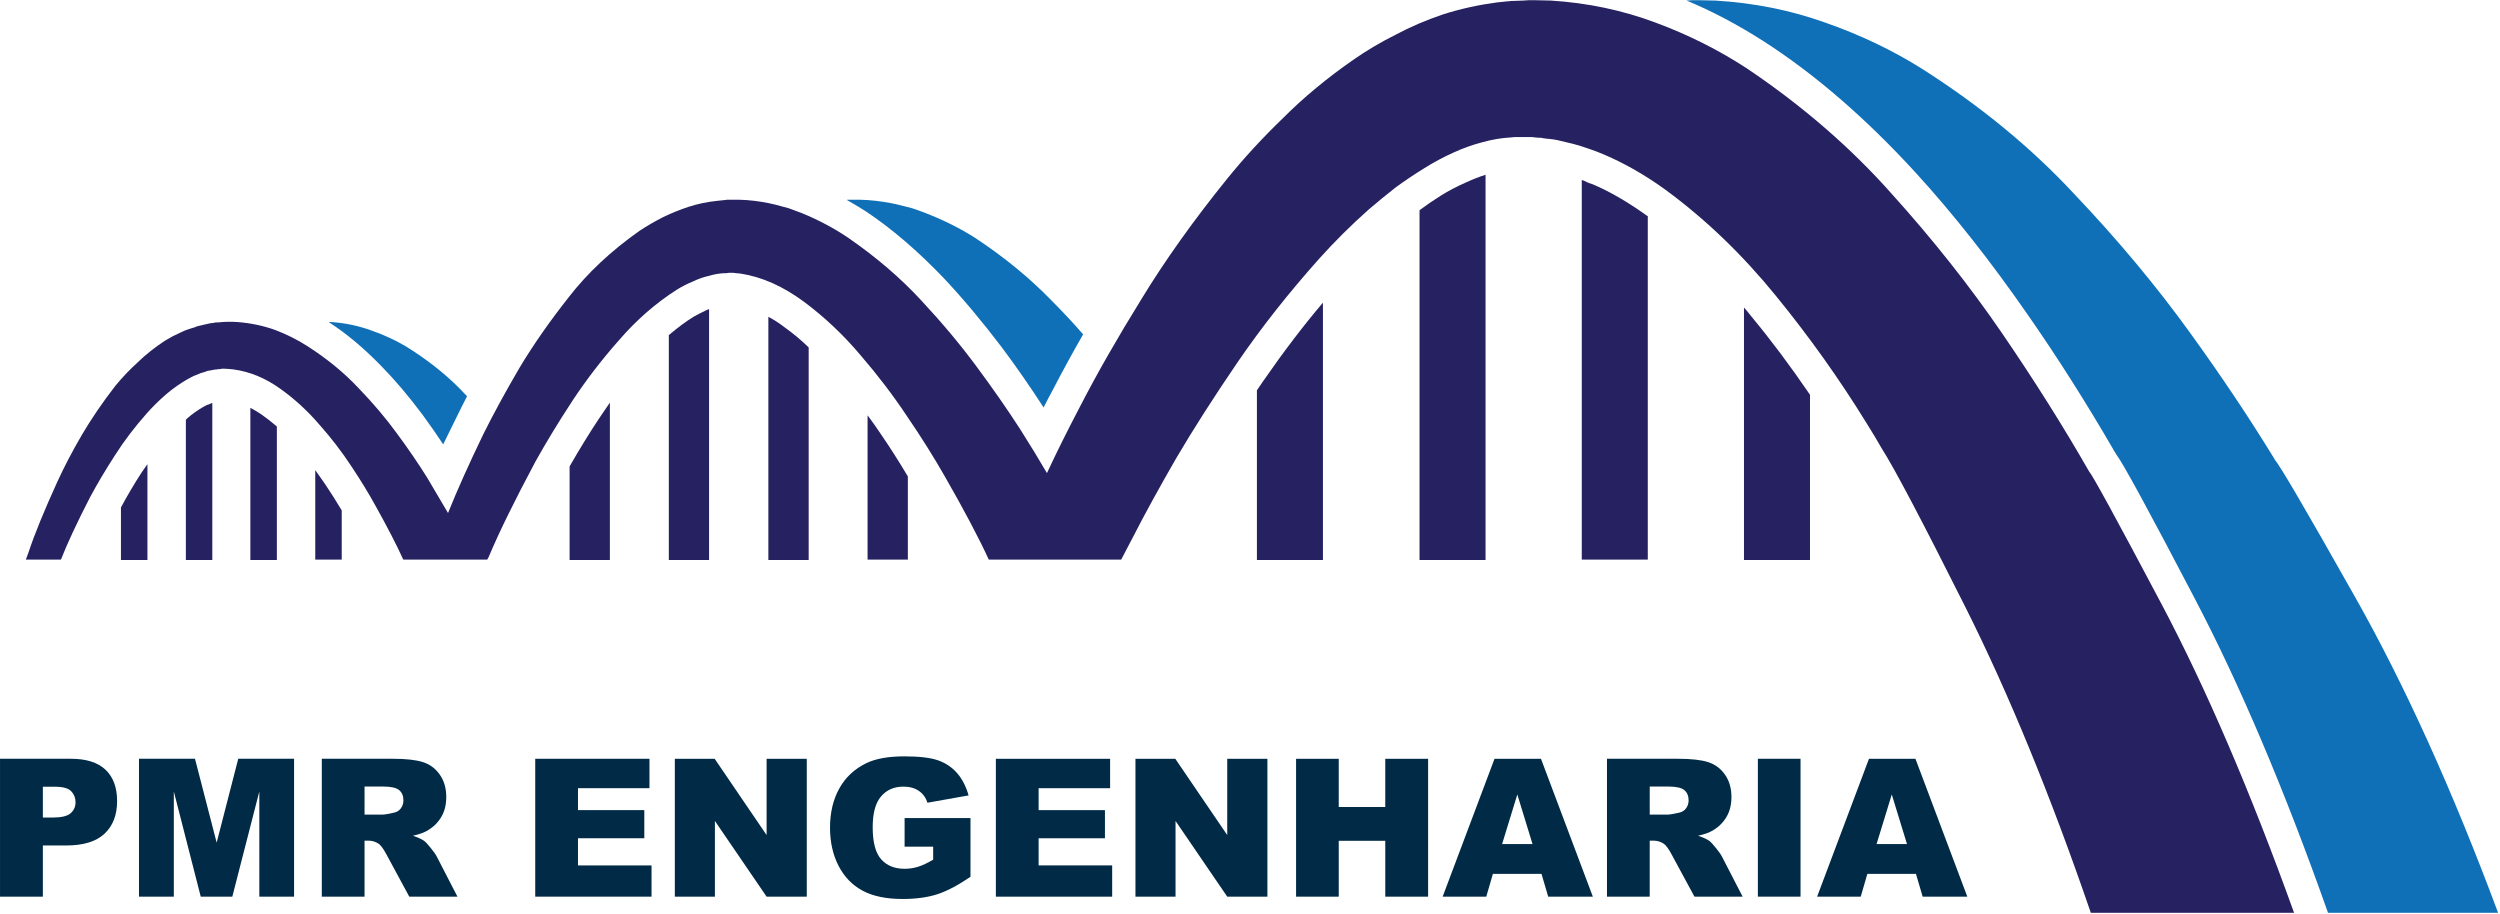
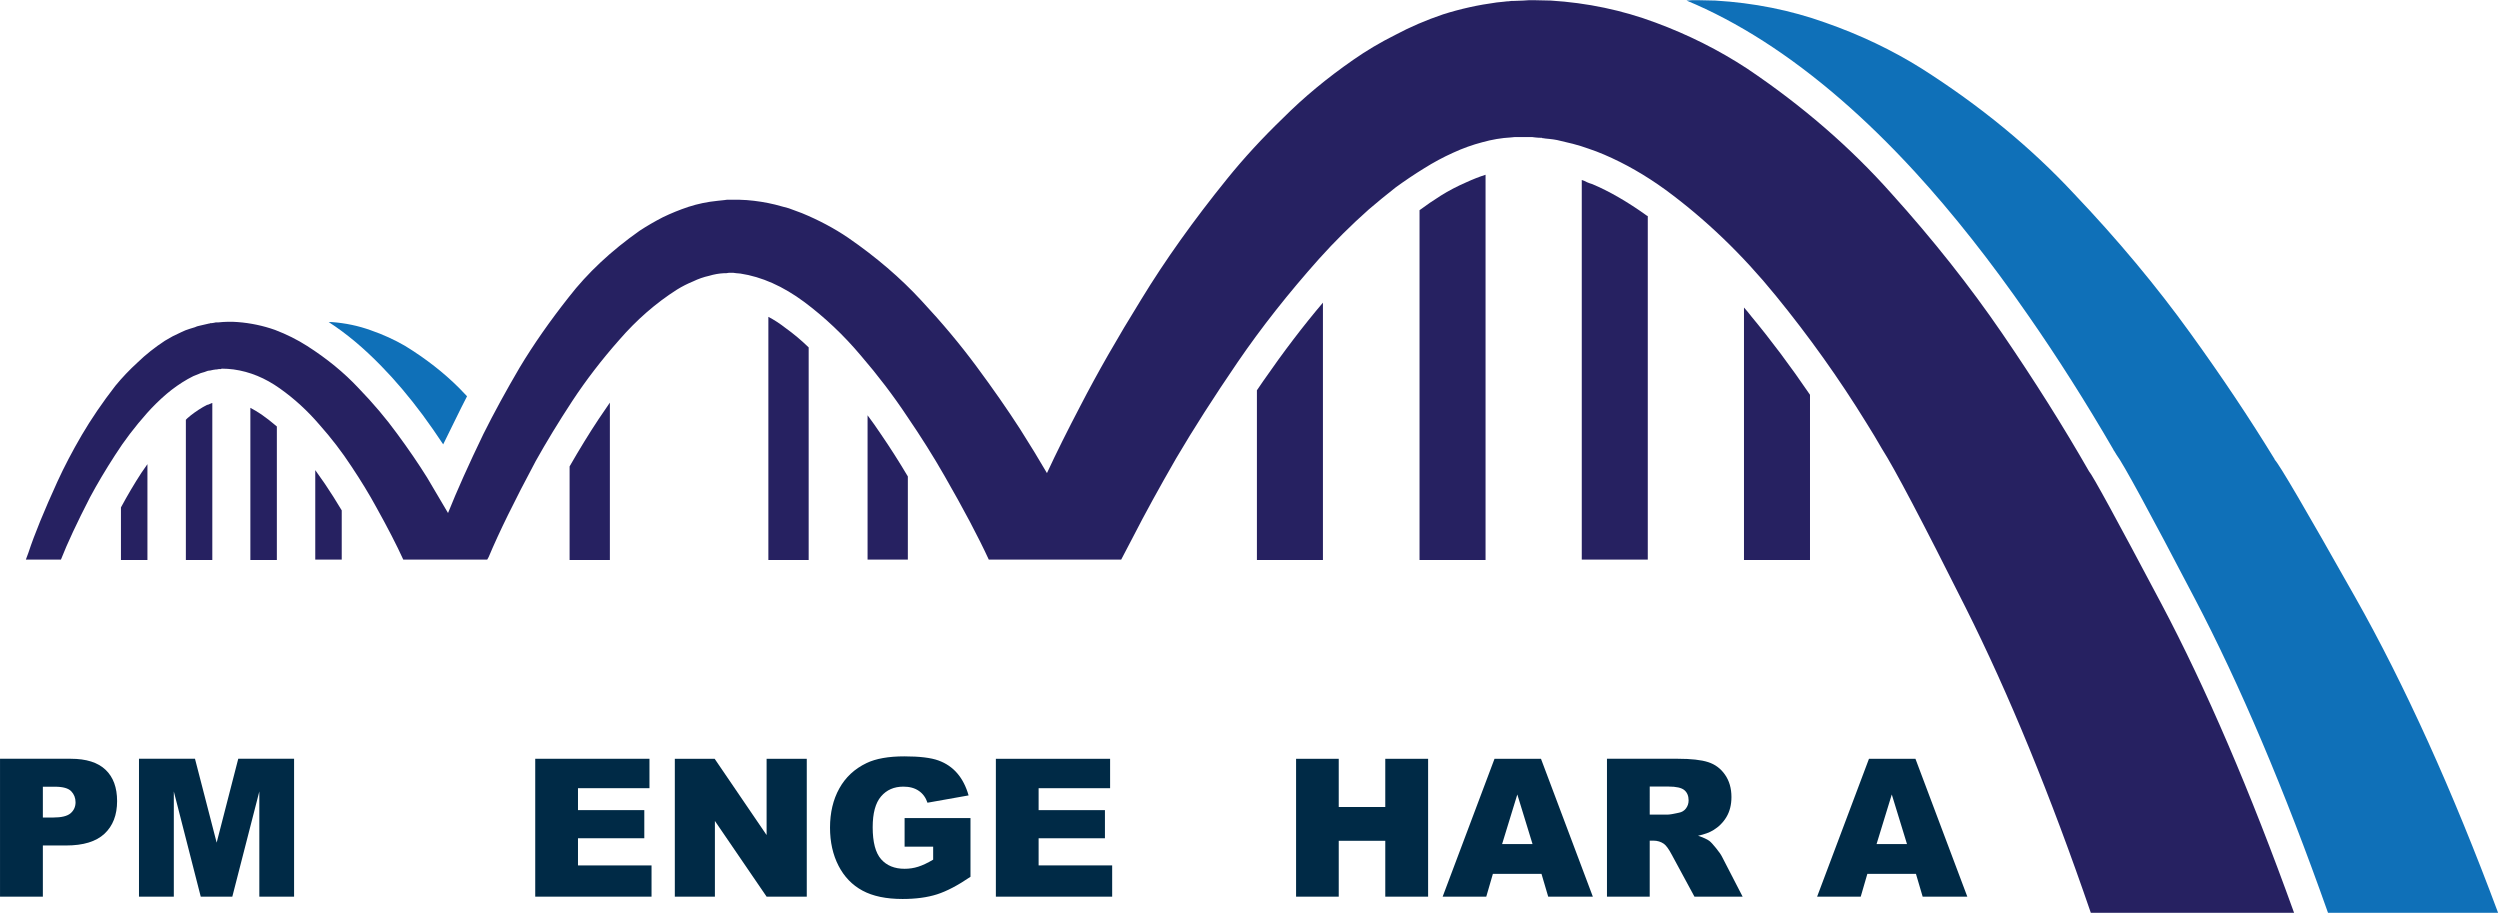
<svg xmlns="http://www.w3.org/2000/svg" viewBox="0 0 605.333 221.333" height="221.333" width="605.333" xml:space="preserve" id="svg2" version="1.1">
  <defs id="defs6" />
  <g transform="matrix(1.333,0,0,-1.333,0,221.333)" id="g10">
    <g transform="scale(0.1)" id="g12">
      <path id="path14" style="fill:#0f70b8;fill-opacity:1;fill-rule:evenodd;stroke:none" d="m 692.578,995.512 c 25.274,-25.782 50.313,-55.391 75.192,-88.793 12.66,-17.149 25.039,-35 37.269,-53.481 7.191,14.852 14.449,29.571 21.641,44.032 7.23,14.878 14.449,29.289 21.679,43.351 -4.531,4.969 -9.257,9.93 -14.218,14.848 -28.012,28.011 -60.743,53.551 -98.243,76.601 -19.418,11.25 -40.16,20.74 -62.347,28.4 -22.531,8.16 -46.25,13.12 -71.129,14.92 -1.801,0 -3.594,0 -5.391,0 31.598,-20.31 63.481,-46.91 95.547,-79.878" />
-       <path id="path16" style="fill:#0f70b8;fill-opacity:1;fill-rule:evenodd;stroke:none" d="m 1572.54,1276.6 c 46.95,-31.17 94.34,-71.8 142.26,-121.91 34.77,-37.03 69.73,-78.79 105,-125.31 25.71,-34.38 51.02,-70.708 75.86,-109.11 4.93,9.96 10.2,19.851 15.59,29.808 18.52,35.66 37.27,70.042 56.21,103.012 -18.05,20.74 -37.26,41.25 -57.58,61.6 -39.29,40.62 -85.58,78.59 -138.9,113.83 -27.07,17.14 -56.88,32.07 -89.38,44.72 -8.16,3.13 -16.25,6.1 -24.37,8.79 -8.6,2.27 -17.43,4.49 -26.45,6.76 -17.62,4.06 -35.66,6.8 -54.18,8.16 l -14.22,0.63 c -5,0 -10.15,0 -15.58,0 h -8.13 v -0.63 c 11.25,-6.36 22.58,-13.12 33.87,-20.35" />
      <path id="path18" style="fill:#262161;fill-opacity:1;fill-rule:evenodd;stroke:none" d="m 219.691,738.711 v -95.473 h 48.118 v 174.063 c -3.59,-5 -7.219,-10.153 -10.86,-15.582 -12.648,-19.418 -25.039,-40.43 -37.258,-63.008" />
      <path id="path20" style="fill:#262161;fill-opacity:1;fill-rule:evenodd;stroke:none" d="m 383.629,927.73 c -1.789,-0.89 -3.359,-1.558 -4.758,-2.07 -0.902,-0.39 -1.801,-0.66 -2.699,-0.66 l -7.461,-4.02 c -10.781,-6.371 -20.313,-13.128 -28.402,-20.32 l -1.36,-1.398 c -0.429,-0.473 -0.898,-0.903 -1.328,-1.371 V 643.238 h 48.039 v 285.16 h -0.621 c -0.508,-0.429 -0.898,-0.668 -1.41,-0.668" />
      <path id="path22" style="fill:#262161;fill-opacity:1;fill-rule:evenodd;stroke:none" d="M 454.77,919.609 V 643.238 h 48.121 v 242.5 c -9.493,8.133 -18.75,15.313 -27.77,21.684 -6.801,4.488 -13.562,8.598 -20.351,12.187" />
      <path id="path24" style="fill:#262161;fill-opacity:1;fill-rule:evenodd;stroke:none" d="M 572.66,806.449 V 643.871 h 48.078 v 89.449 c -9.957,16.719 -20.117,32.731 -30.468,48.09 -5.891,8.59 -11.75,16.949 -17.61,25.039" />
      <path id="path26" style="fill:#262161;fill-opacity:1;fill-rule:evenodd;stroke:none" d="M 1034.65,813.199 V 643.238 h 73.16 v 285.821 c -6.29,-9.45 -13.08,-19.411 -20.31,-29.797 -17.66,-26.602 -35.2,-55.282 -52.85,-86.063" />
-       <path id="path28" style="fill:#262161;fill-opacity:1;fill-rule:evenodd;stroke:none" d="m 1259.53,1084.88 c -14.45,-8.98 -29.3,-20.11 -44.65,-33.2 V 643.238 h 73.13 V 1099.1 c -1.8,-0.9 -3.87,-1.8 -6.1,-2.69 -6.75,-3.17 -14.21,-7 -22.38,-11.53" />
      <path id="path30" style="fill:#262161;fill-opacity:1;fill-rule:evenodd;stroke:none" d="M 1395.7,1084.88 V 643.238 h 73.21 v 386.142 c -14.03,13.51 -28.01,25.23 -42.03,35.19 -10.36,8.13 -20.79,14.92 -31.18,20.31" />
      <path id="path32" style="fill:#262161;fill-opacity:1;fill-rule:evenodd;stroke:none" d="m 1575.9,906.051 v -262.18 h 73.16 v 151.09 c -15.78,26.598 -32.03,52.148 -48.75,76.519 -8.16,12.231 -16.25,23.719 -24.41,34.571" />
      <path id="path34" style="fill:#262161;fill-opacity:1;fill-rule:evenodd;stroke:none" d="M 2283.12,951.449 V 643.238 h 119.93 v 467.422 c -35.67,-42.03 -71.8,-89.45 -108.36,-142.262 -3.6,-5.468 -7.46,-11.058 -11.57,-16.949" />
      <path id="path36" style="fill:#262161;fill-opacity:1;fill-rule:evenodd;stroke:none" d="m 2617.15,1305.04 c -13.56,-8.56 -26.49,-17.34 -38.63,-26.41 V 643.238 h 119.92 v 699.732 c -11.33,-3.59 -22.82,-8.13 -34.57,-13.52 -16.72,-7.26 -32.27,-15.35 -46.72,-24.41" />
      <path id="path38" style="fill:#262161;fill-opacity:1;fill-rule:evenodd;stroke:none" d="m 2892.15,1326.05 c -3.13,0.9 -6.33,2 -9.49,3.4 -3.17,1.8 -6.29,3.17 -9.46,4.07 V 643.871 h 119.92 v 623.899 c -0.5,0.47 -0.89,0.71 -1.4,0.71 -35.24,25.27 -68.4,44.49 -99.57,57.57" />
      <path id="path40" style="fill:#262161;fill-opacity:1;fill-rule:evenodd;stroke:none" d="M 3167.85,1101.8 V 643.238 h 119.92 V 943.32 c -35.7,52.379 -71.36,100 -107.03,142.93 -4.1,5.39 -8.36,10.59 -12.89,15.55" />
      <path id="path42" style="fill:#262161;fill-opacity:1;fill-rule:evenodd;stroke:none" d="M 4167.07,2.379 C 4087.58,223.238 4007.19,410.43 3925.9,563.949 c -81.29,153.512 -125.12,233.711 -131.41,240.5 -46.52,81.289 -99.14,164.852 -157.81,250.631 -58.75,85.78 -125.59,170.27 -200.55,253.36 -74.53,83.98 -162.15,159.88 -262.85,227.61 -51.05,33.4 -106.33,61.18 -165.98,83.29 -60.5,22.61 -123.94,35.93 -190.31,40.04 l -27.11,0.62 h -13.55 l -9.53,-0.62 -18.95,-0.71 h -2.69 c -0.47,0 -2.27,-0.19 -5.43,-0.66 h -2.03 l -6.1,-0.71 -12.85,-1.32 c -33.87,-4.53 -66.41,-11.76 -97.58,-21.68 -30.7,-10.39 -59.61,-22.82 -86.68,-37.27 -27.11,-13.55 -52.61,-28.71 -76.56,-45.43 -47.42,-32.97 -89.65,-67.93 -126.68,-105 -37.97,-36.56 -72.03,-73.59 -102.3,-111.09 -60.98,-75.39 -112.9,-148.32 -155.83,-218.79 -43.32,-70 -80.11,-134.341 -110.39,-193.048 -23.9,-45.621 -44.25,-86.481 -60.97,-122.621 -14.46,24.808 -30.71,51.488 -48.79,79.929 -23.01,35.7 -49.42,73.59 -79.22,113.821 -29.37,39.729 -62.81,79.689 -100.31,119.889 -37.46,40.62 -81.68,78.59 -132.78,113.83 -25.23,17.14 -53.28,32.07 -83.98,44.72 -8.09,3.13 -16.06,6.1 -23.71,8.79 -8.09,2.27 -16.45,4.49 -25.04,6.76 -16.72,4.06 -33.87,6.8 -51.48,8.16 l -13.56,0.63 c -4.53,0 -9.26,0 -14.22,0 h -8.16 l -4.73,-0.63 -12.85,-1.36 c -18.09,-1.84 -35.47,-5.43 -52.19,-10.86 -16.25,-5.39 -31.83,-11.76 -46.72,-18.95 -14.92,-7.69 -28.9,-15.82 -42.03,-24.41 -51.91,-36.57 -94.84,-76.8 -128.71,-120.55 -34.3,-43.4 -64.139,-86.05 -89.37,-128.09 -24.89,-42.46 -46.801,-82.609 -65.75,-120.539 -26.601,-55.121 -48.082,-103.011 -64.332,-143.64 -11.289,19.418 -23.949,40.898 -37.969,64.34 -15.781,25.308 -33.871,51.718 -54.179,79.3 -20.309,27.969 -43.828,55.778 -70.43,83.278 -26.211,28.011 -57.379,53.551 -93.48,76.601 -17.61,11.25 -37.071,21.02 -58.282,29.1 -21.679,7.66 -44.218,12.42 -67.726,14.22 -11.332,0.9 -23.282,0.7 -35.942,-0.66 h -4.019 l -3.403,-0.71 -4.058,-0.62 h -2.07 c -1.329,-0.47 -2,-0.7 -2,-0.7 h -0.7 l -17.621,-4.07 c -2.687,-0.47 -5.39,-1.36 -8.078,-2.69 l -8.871,-2.7 -8.09,-2.77 c -2.691,-1.33 -5.191,-2.46 -7.461,-3.36 -5.39,-2.73 -10.621,-5.2 -15.539,-7.42 l -14.262,-8.17 c -18.519,-12.14 -35.039,-25.27 -49.488,-39.25 -14.851,-13.559 -28.398,-27.782 -40.629,-42.7 -23.441,-30.269 -43.75,-60.082 -60.98,-89.41 C 131.41,840.781 116.762,812.809 104.531,786.129 80.199,732.809 62.578,689.77 51.719,656.762 49.922,651.801 48.32,647.5 46.949,643.871 H 110.66 c 11.719,29.84 29.34,67.539 52.82,113.16 13.079,24.379 28.2,49.879 45.43,76.52 16.641,26.179 36.09,51.679 58.199,76.57 10.86,12.18 22.621,23.707 35.231,34.57 12.191,10.348 25.121,19.411 38.64,27.11 l 10.192,5.39 c 3.09,1.36 6.488,2.688 10.156,4.059 1.793,0.898 3.594,1.602 5.391,2.031 l 4.761,1.367 5.399,1.993 c 1.793,0.468 3.391,0.699 4.762,0.699 3.589,0.898 7.187,1.609 10.781,2 h 1.406 l 4.063,0.699 h 3.398 l 1.289,0.699 h 1.402 c 6.29,0 13.051,-0.508 20.321,-1.398 29.371,-4.031 57.379,-15.551 83.98,-34.5 26.207,-18.512 50.117,-40.43 71.84,-65.738 21.68,-24.372 41.09,-49.692 58.238,-75.903 17.153,-25.699 32.301,-50.5 45.352,-74.488 20.348,-36.563 36.641,-68.16 48.828,-94.84 h 152.422 c 0.898,1.359 1.801,2.969 2.699,4.758 18.512,44.223 46.988,102.312 85.352,174.101 19.41,34.77 41.558,71.141 66.368,109.032 25.31,38.437 53.78,75.428 85.35,111.128 31.68,36.6 66.64,67.07 105,91.49 9.49,5.85 19.22,10.78 29.18,14.84 9.45,4.57 19.14,7.97 29.1,10.16 9.06,2.73 18.04,4.29 27.11,4.76 h 4.06 l 4.73,0.7 h 8.12 l 5.43,-0.7 7.46,-0.66 c 38.83,-5.9 77.46,-23.05 115.82,-51.49 37.5,-28.01 71.84,-60.51 103.01,-97.54 31.13,-36.169 59.1,-72.93 83.98,-110.43 25.32,-37.032 47.86,-72.969 67.74,-107.731 34.76,-60.508 61.68,-111.289 80.62,-152.418 h 240.47 c 6.8,12.649 14.26,26.867 22.35,42.688 20.31,39.769 46.09,86.679 77.26,140.902 31.6,53.75 68.87,111.988 111.76,174.809 42.89,62.77 92.38,125.54 148.36,188.28 28.01,31.17 58.01,60.97 90.08,89.45 15.82,13.55 32.07,26.84 48.79,39.96 16.72,12.19 33.86,23.71 51.48,34.57 17.15,10.78 34.81,20.31 52.85,28.4 17.62,8.16 35.24,14.45 52.81,19.02 17.62,4.93 35.04,7.89 52.19,8.79 l 6.76,0.67 h 31.87 l 5.4,-0.67 c 4.06,-0.51 8.12,-0.7 12.14,-0.7 l 1.41,-0.7 h 1.37 l 4.02,-0.63 6.76,-0.66 c 5,-0.51 9.76,-1.17 14.26,-2.07 9.45,-2.23 18.98,-4.5 28.47,-6.8 l 14.22,-4.02 14.18,-4.77 c 9.53,-3.16 19.03,-6.76 28.48,-10.82 37.93,-16.25 75,-37.5 111.09,-63.67 72.7,-53.32 139.57,-117.46 200.51,-192.38 60.51,-74.11 115.39,-151.098 164.61,-231.02 9.96,-15.82 19.41,-31.602 28.48,-47.422 22.57,-35.238 73.12,-131.207 151.71,-287.887 78.6,-156.722 154.5,-341.64 227.62,-554.812 h 369.22" />
      <path id="path44" style="fill:#0f70b8;fill-opacity:1;fill-rule:evenodd;stroke:none" d="m 3684.1,1087.58 c 52.81,-75.86 104.3,-156.92 154.42,-243.201 0.46,-1.289 1.09,-2.469 1.99,-3.359 l 4.1,-6.801 c 11.76,-15.348 58.94,-102.028 141.56,-260.117 82.66,-157.622 163.48,-348.161 242.54,-571.723 h 308.95 C 4454.96,224.531 4368.48,415.59 4278.16,575.469 c -89.88,159.41 -138.67,242.73 -146.32,249.961 v 0.699 c -45.59,74.531 -96.64,150.82 -153.09,228.951 -61.84,85.78 -132.34,170.27 -211.37,253.36 -78.12,83.98 -170.47,159.88 -277.07,227.61 -53.28,33.4 -111.56,61.18 -174.8,83.29 -63.17,22.61 -129.81,35.93 -199.85,40.04 l -28.39,0.62 h -14.26 l -9.46,-0.62 c 46.06,-19.03 93.05,-43.83 140.9,-74.54 92.62,-59.64 184.07,-138.67 274.34,-237.11 68.63,-74.96 137.07,-161.68 205.31,-260.15" />
      <path id="path46" style="fill:#002a46;fill-opacity:1;fill-rule:nonzero;stroke:none" d="M 0.039,282.148 H 128.629 c 28.133,0 49.141,-6.679 63.133,-20 13.937,-13.238 20.937,-32.187 20.937,-56.878 0,-25.309 -7.66,-45.11 -22.969,-59.372 -15.242,-14.179 -38.402,-21.25 -69.531,-21.25 H 77.852 V 31.68 H 0.039 Z M 77.852,175.43 h 18.91 c 14.879,0 25.347,2.539 31.398,7.66 6.02,5.191 9.07,11.871 9.07,20 0,7.89 -2.621,14.57 -7.82,20 -5.23,5.5 -15.07,8.281 -29.531,8.281 H 77.852 Z M 252.461,282.148 H 354.18 L 393.551,129.801 432.77,282.148 H 534.18 V 31.68 H 471.051 V 222.77 L 421.988,31.68 h -57.34 L 315.738,222.77 V 31.68 h -63.277 z" />
-       <path id="path48" style="fill:#002a46;fill-opacity:1;fill-rule:nonzero;stroke:none" d="M 584.531,31.68 V 282.148 h 128.91 c 23.938,0 42.219,-2.027 54.84,-6.097 12.699,-4.063 22.891,-11.672 30.629,-22.813 7.809,-11.168 11.711,-24.687 11.711,-40.617 0,-13.871 -2.961,-25.859 -8.902,-35.941 -5.938,-10.121 -14.141,-18.282 -24.528,-24.532 -6.57,-3.988 -15.632,-7.269 -27.191,-9.847 9.262,-3.121 16.02,-6.211 20.309,-9.211 2.812,-2.11 6.921,-6.531 12.351,-13.289 5.391,-6.68 8.981,-11.832 10.781,-15.461 l 37.5,-72.66 h -87.5 l -41.41,76.558 c -5.23,9.883 -9.922,16.332 -14.062,19.383 -5.547,3.828 -11.84,5.777 -18.91,5.777 h -6.868 V 31.68 Z m 77.66,149.058 h 32.649 c 3.519,0 10.359,1.141 20.469,3.442 5.203,0.941 9.421,3.48 12.66,7.66 3.203,4.25 4.84,9.14 4.84,14.68 0,8.128 -2.579,14.3 -7.649,18.601 -5.121,4.367 -14.769,6.559 -28.91,6.559 h -34.059 z" />
      <path id="path50" style="fill:#002a46;fill-opacity:1;fill-rule:nonzero;stroke:none" d="m 972.23,282.148 h 207.5 v -53.437 h -129.85 v -39.84 h 120.47 V 137.77 H 1049.88 V 88.398 h 133.6 V 31.68 H 972.23 Z" />
      <path id="path52" style="fill:#002a46;fill-opacity:1;fill-rule:nonzero;stroke:none" d="m 1225.78,282.148 h 72.34 l 94.38,-138.597 v 138.597 h 72.97 V 31.68 H 1392.5 L 1298.59,169.18 V 31.68 h -72.81 z" />
      <path id="path54" style="fill:#002a46;fill-opacity:1;fill-rule:nonzero;stroke:none" d="m 1643.16,122.461 v 52.027 h 119.69 V 67.769 c -22.93,-15.621 -43.2,-26.25 -60.78,-31.871 -17.62,-5.629 -38.52,-8.438 -62.66,-8.438 -29.68,0 -53.9,5.039 -72.65,15.16 -18.75,10.078 -33.28,25.148 -43.6,45.148 -10.31,20.082 -15.46,43.172 -15.46,69.219 0,27.274 5.62,51.024 16.87,71.25 11.25,20.313 27.73,35.672 49.53,46.102 16.95,8.121 39.85,12.18 68.6,12.18 27.69,0 48.35,-2.5 62.03,-7.5 13.75,-5 25.15,-12.809 34.22,-23.43 9.06,-10.551 15.85,-23.871 20.46,-40 l -74.68,-13.289 c -3.13,9.379 -8.4,16.57 -15.78,21.57 -7.31,5.078 -16.65,7.649 -27.97,7.649 -17,0 -30.55,-5.93 -40.63,-17.809 -10.12,-11.801 -15.15,-30.43 -15.15,-55.941 0,-27.11 5.07,-46.481 15.31,-58.122 10.19,-11.559 24.41,-17.348 42.65,-17.348 8.64,0 16.88,1.25 24.69,3.75 7.89,2.5 16.95,6.758 27.19,12.82 v 23.59 z" />
      <path id="path56" style="fill:#002a46;fill-opacity:1;fill-rule:nonzero;stroke:none" d="m 1808.95,282.148 h 207.5 V 228.711 H 1886.6 v -39.84 h 120.47 V 137.77 H 1886.6 V 88.398 h 133.6 V 31.68 h -211.25 z" />
-       <path id="path58" style="fill:#002a46;fill-opacity:1;fill-rule:nonzero;stroke:none" d="m 2062.5,282.148 h 72.34 l 94.38,-138.597 v 138.597 h 72.97 V 31.68 h -72.97 L 2135.31,169.18 V 31.68 h -72.81 z" />
      <path id="path60" style="fill:#002a46;fill-opacity:1;fill-rule:nonzero;stroke:none" d="m 2354.26,282.148 h 77.5 v -87.66 h 84.53 v 87.66 h 77.81 V 31.68 h -77.81 V 133.09 h -84.53 V 31.68 h -77.5 z" />
      <path id="path62" style="fill:#002a46;fill-opacity:1;fill-rule:nonzero;stroke:none" d="m 2800.04,73.09 h -88.28 l -12.03,-41.41 h -79.22 l 94.22,250.468 h 84.37 l 94.22,-250.468 h -81.09 z m -16.25,54.058 -27.66,90.153 -27.65,-90.153 z" />
      <path id="path64" style="fill:#002a46;fill-opacity:1;fill-rule:nonzero;stroke:none" d="M 2918.98,31.68 V 282.148 h 128.91 c 23.95,0 42.23,-2.027 54.84,-6.097 12.7,-4.063 22.89,-11.672 30.63,-22.813 7.81,-11.168 11.72,-24.687 11.72,-40.617 0,-13.871 -2.97,-25.859 -8.91,-35.941 -5.94,-10.121 -14.14,-18.282 -24.53,-24.532 -6.56,-3.988 -15.62,-7.269 -27.19,-9.847 9.26,-3.121 16.02,-6.211 20.32,-9.211 2.81,-2.11 6.91,-6.531 12.34,-13.289 5.39,-6.68 8.98,-11.832 10.78,-15.461 l 37.5,-72.66 h -87.5 l -41.41,76.558 c -5.23,9.883 -9.92,16.332 -14.06,19.383 -5.54,3.828 -11.83,5.777 -18.9,5.777 h -6.88 V 31.68 Z m 77.66,149.058 h 32.66 c 3.51,0 10.35,1.141 20.47,3.442 5.19,0.941 9.41,3.48 12.65,7.66 3.2,4.25 4.85,9.14 4.85,14.68 0,8.128 -2.58,14.3 -7.66,18.601 -5.12,4.367 -14.77,6.559 -28.91,6.559 h -34.06 z" />
-       <path id="path66" style="fill:#002a46;fill-opacity:1;fill-rule:nonzero;stroke:none" d="m 3193.09,31.68 h 77.5 v 250.469 h -77.5 z" />
      <path id="path68" style="fill:#002a46;fill-opacity:1;fill-rule:nonzero;stroke:none" d="m 3480.23,73.09 h -88.28 l -12.03,-41.41 h -79.22 l 94.22,250.468 h 84.38 l 94.22,-250.468 h -81.1 z m -16.25,54.058 -27.65,90.153 -27.66,-90.153 z" />
    </g>
  </g>
</svg>